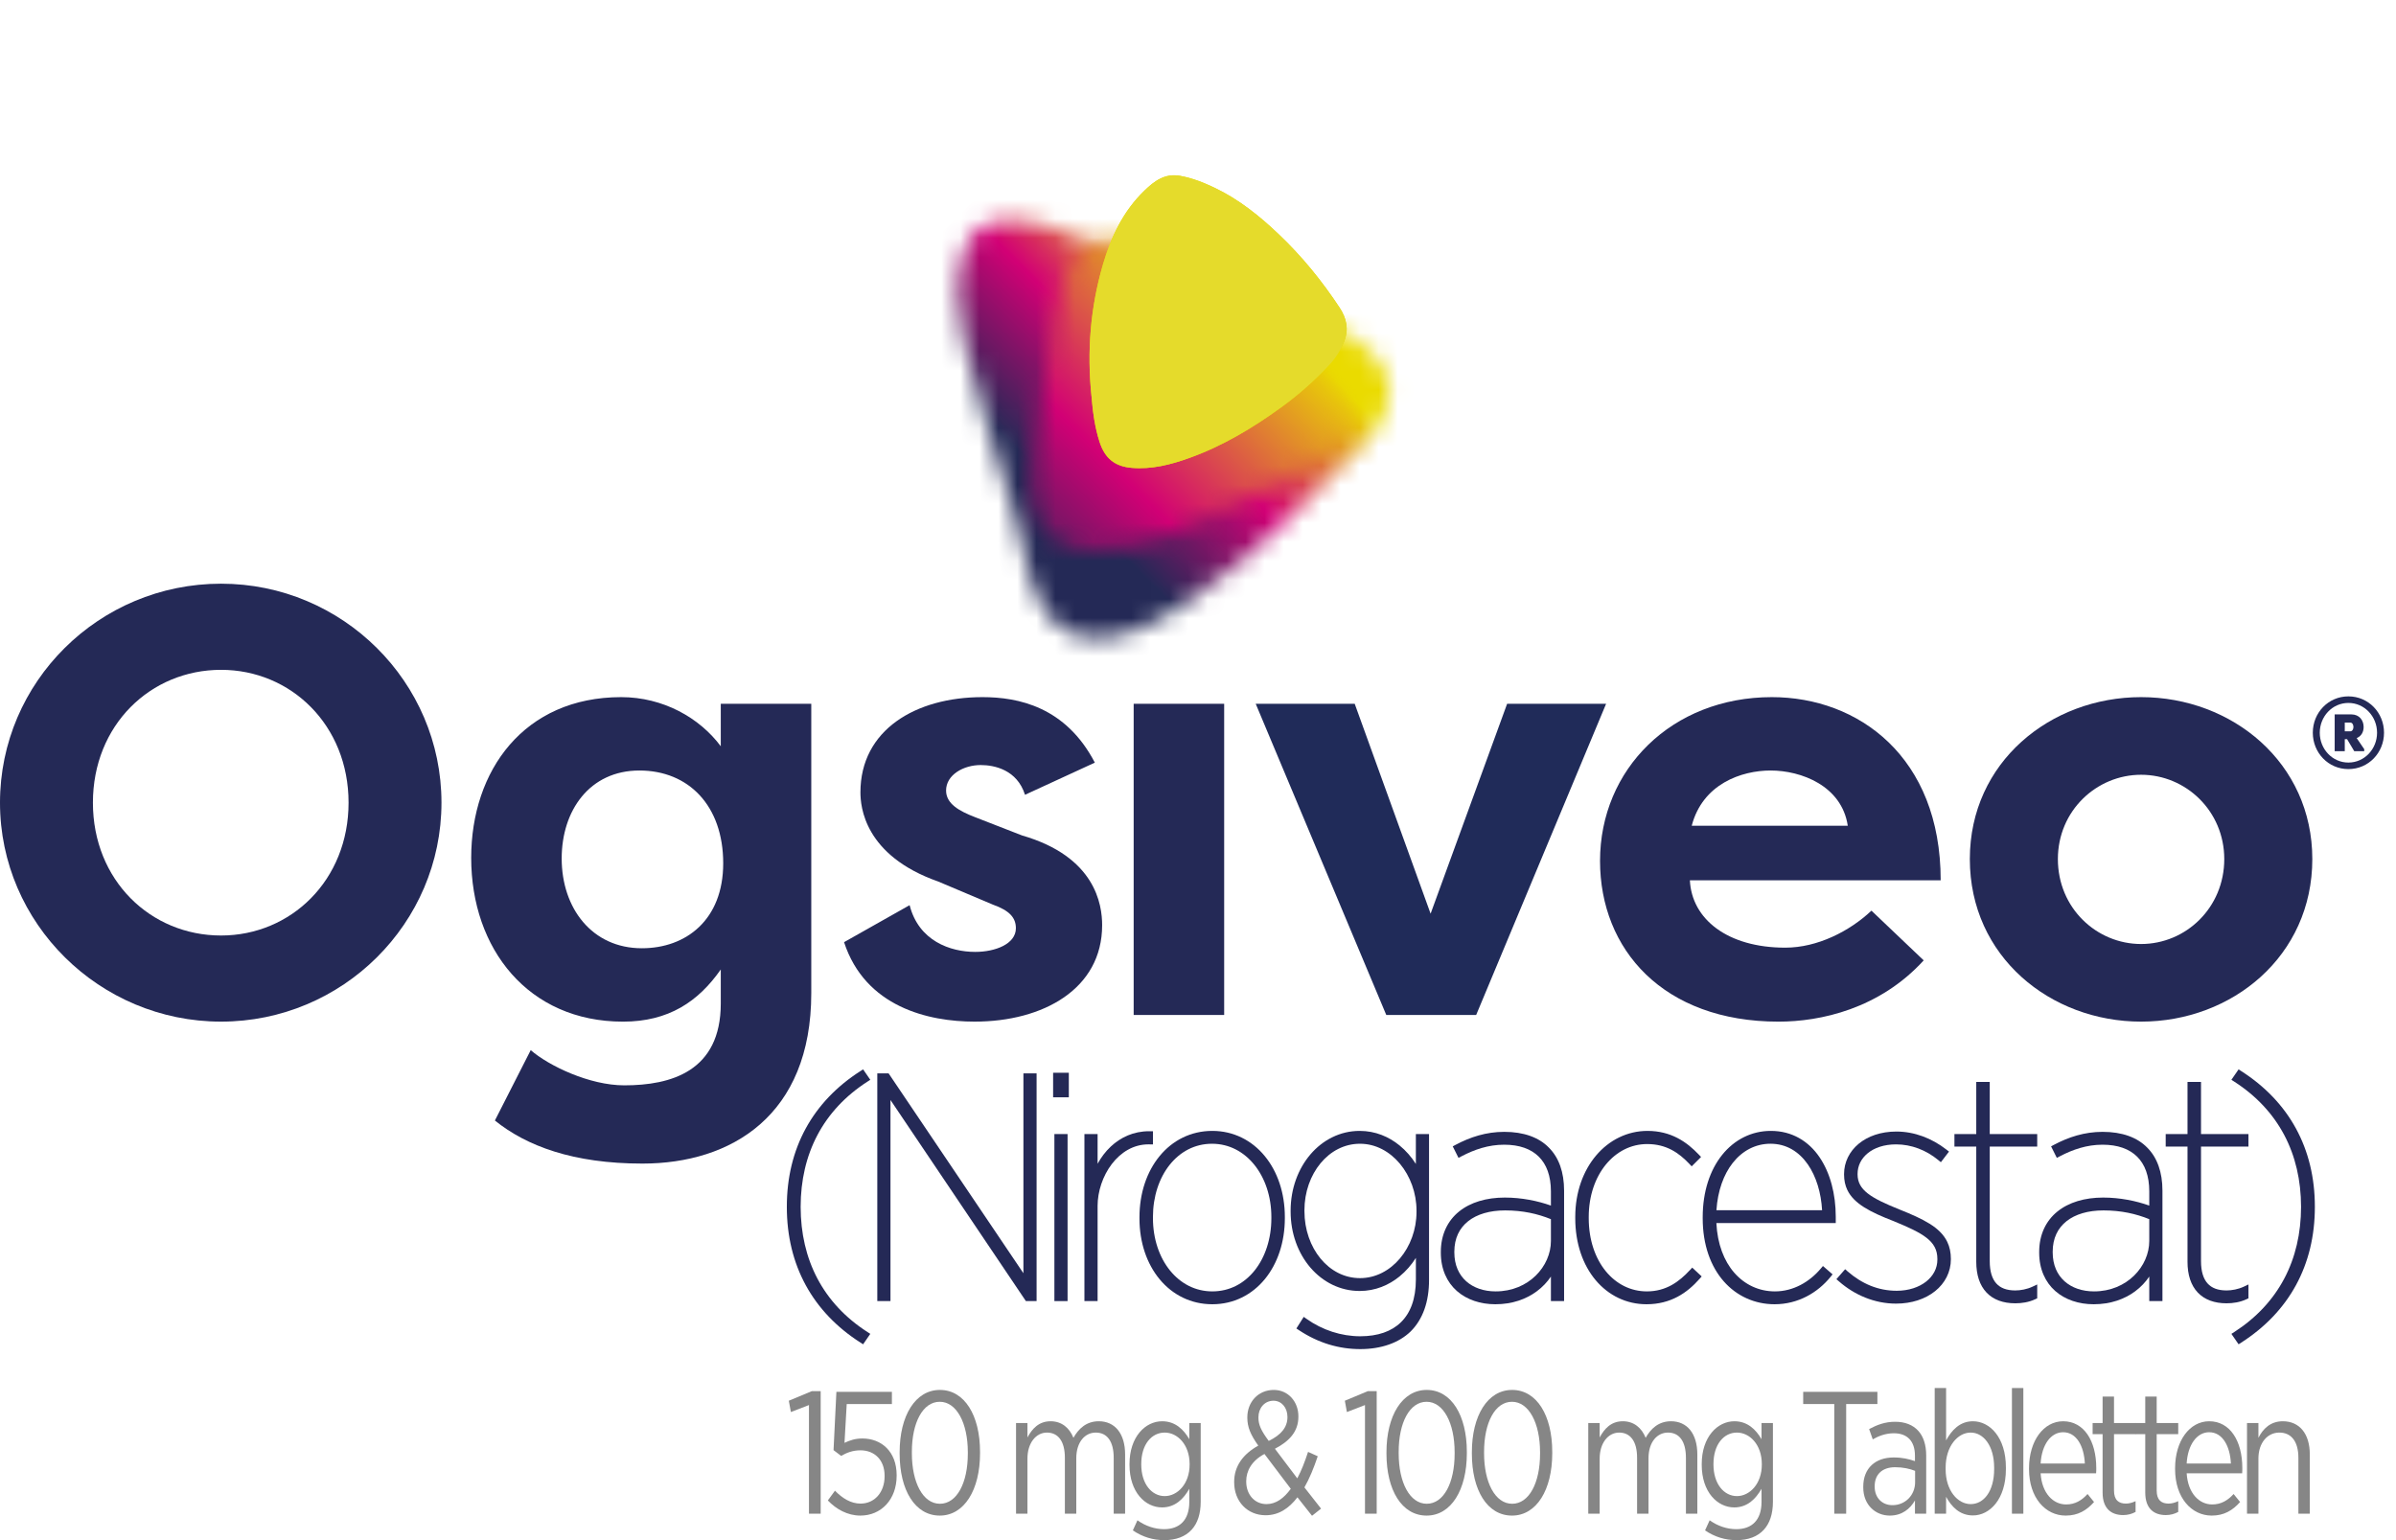
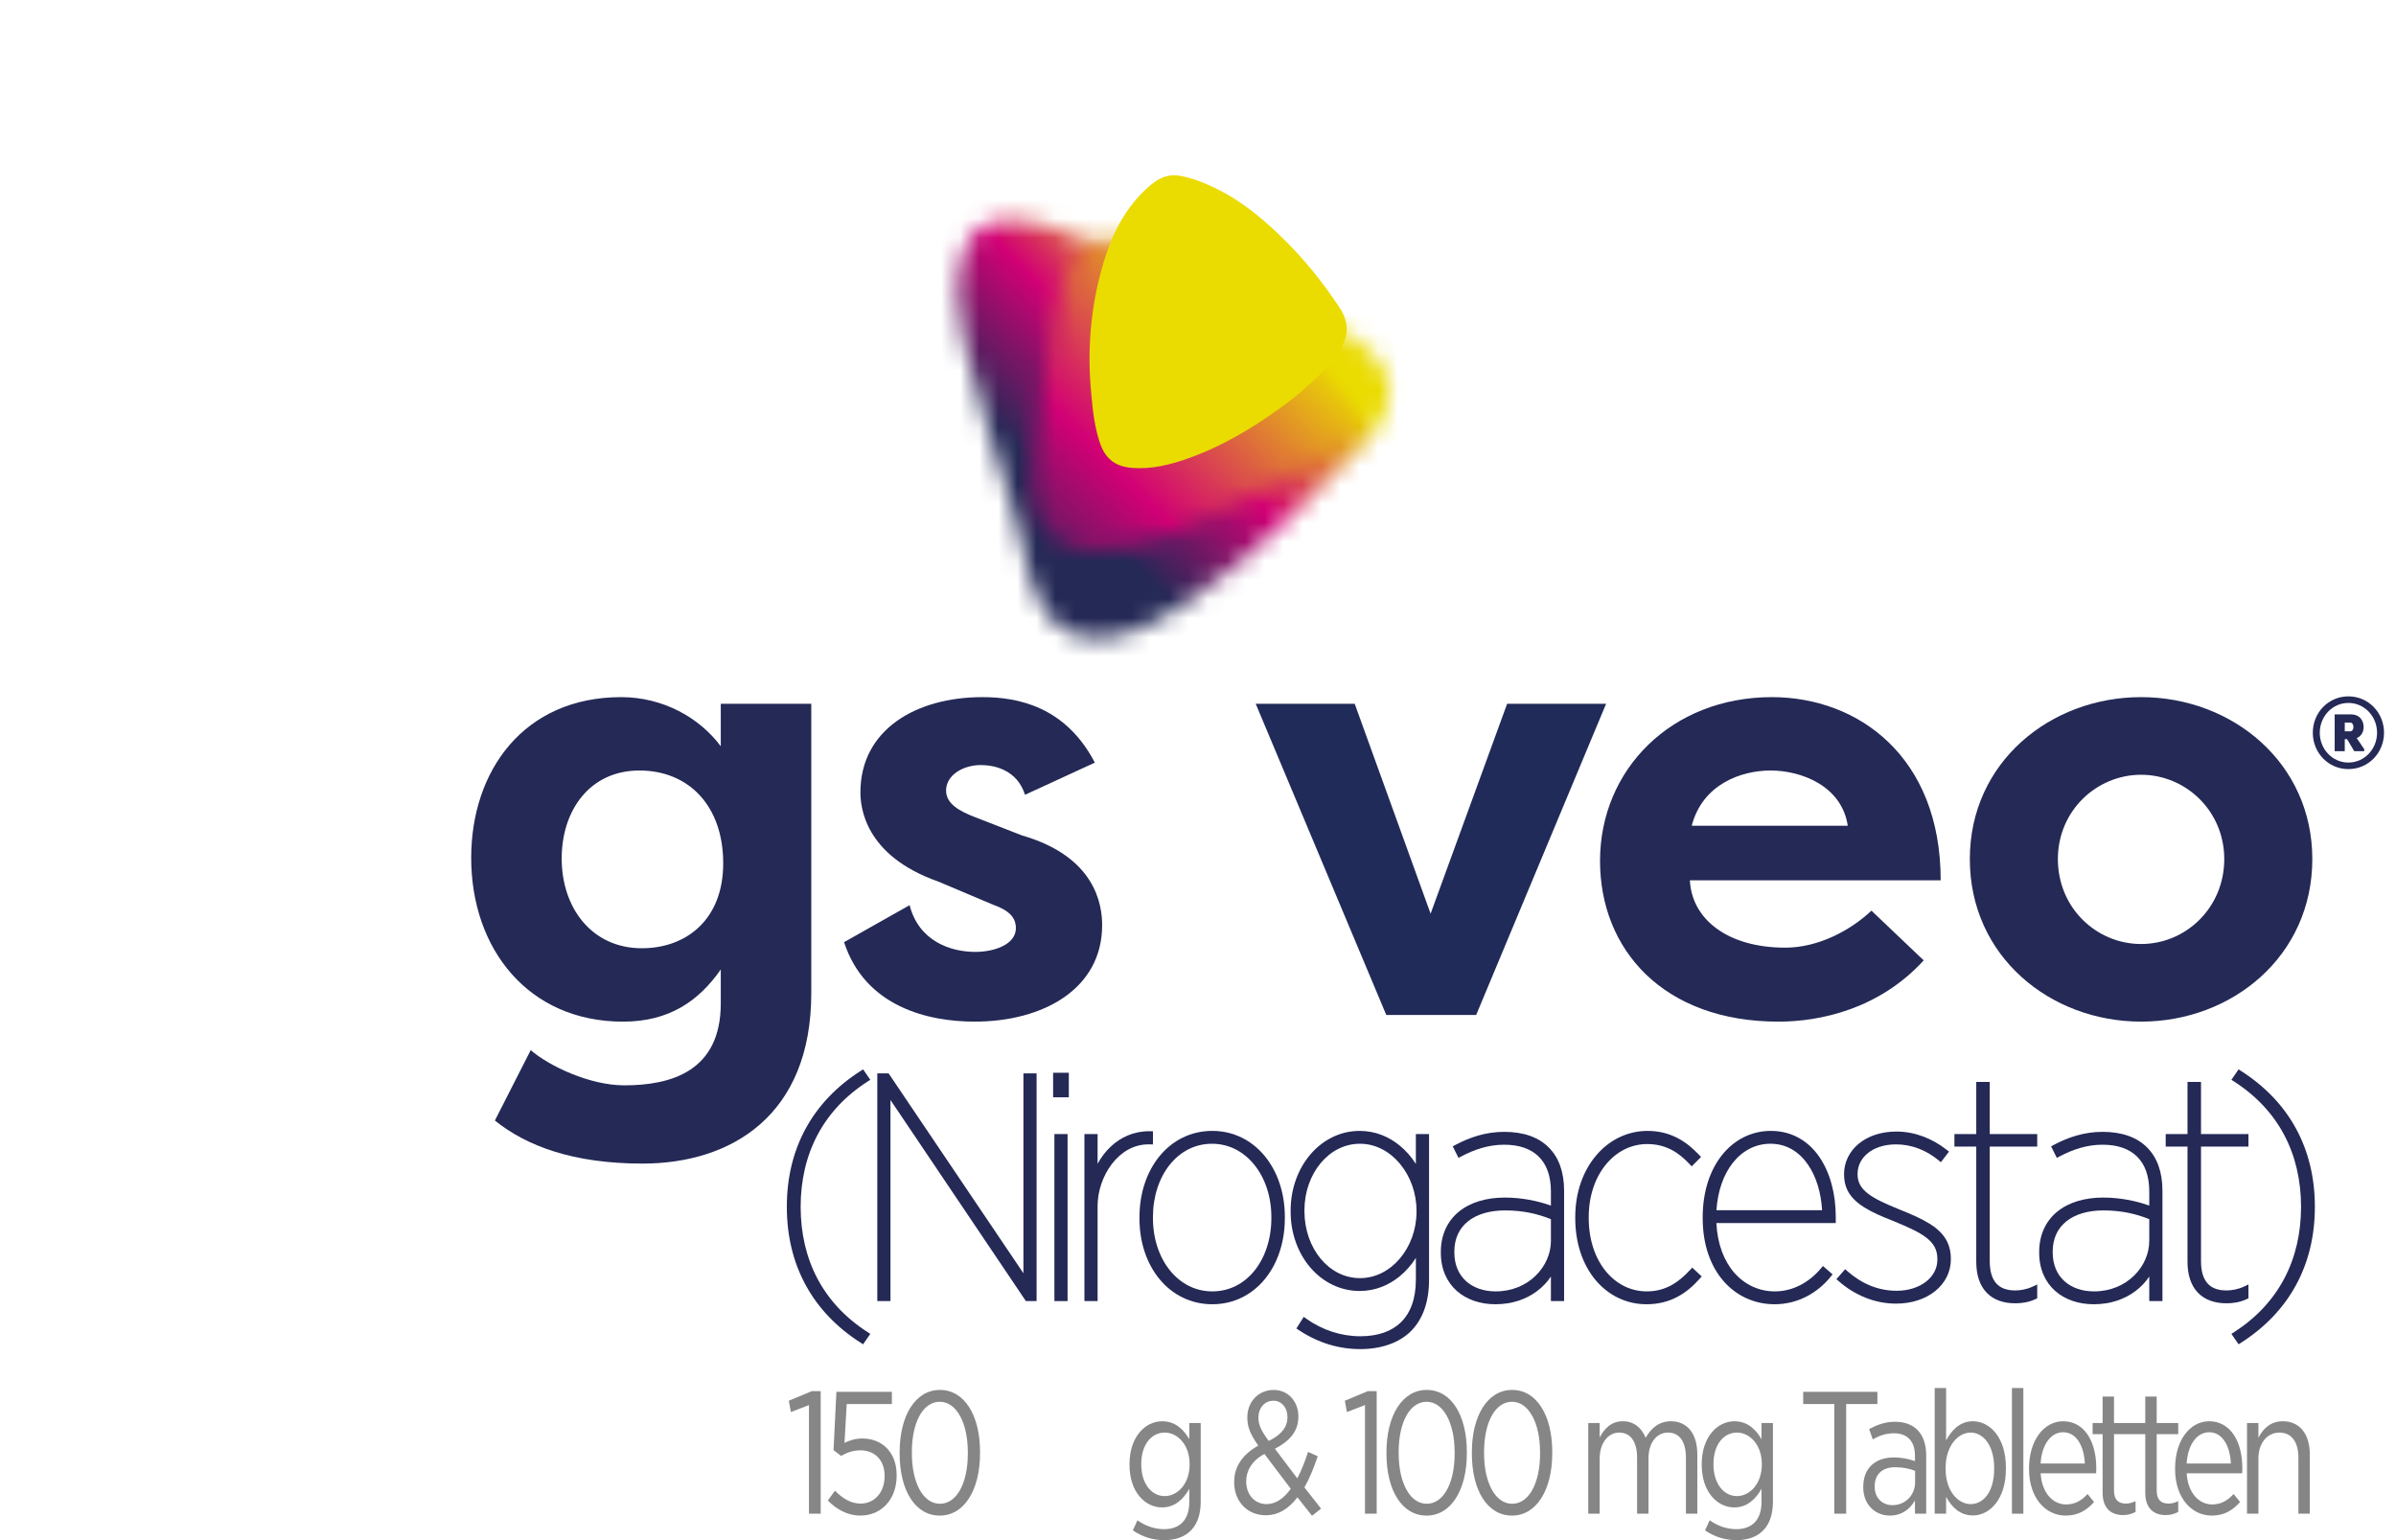
<svg xmlns="http://www.w3.org/2000/svg" width="126" height="81" viewBox="0 0 126 81" fill="none">
  <g clip-path="url(#clip0_40001875_439)">
    <mask id="mask0_40001875_439" style="mask-type:luminance" maskUnits="userSpaceOnUse" x="50" y="11" width="24" height="23">
      <path d="M53.016 11.55C51.789 11.583 50.966 12.183 50.63 13.367C50.195 14.901 50.348 16.443 50.686 17.969C51.366 21.047 52.449 24.009 53.328 27.029C53.657 28.158 53.887 29.316 54.183 30.455C54.322 30.986 54.549 31.484 54.844 31.955C55.636 33.224 56.822 33.77 58.31 33.53C59.866 33.279 61.195 32.52 62.475 31.659C64.478 30.314 66.27 28.714 68.001 27.043C69.288 25.8 70.551 24.532 71.81 23.26C72.35 22.715 72.755 22.068 72.966 21.325C73.318 20.083 72.814 18.934 71.264 17.812C70.299 17.153 68.889 16.678 67.481 16.206C64.805 15.306 62.035 14.697 59.415 13.621C58.088 13.076 56.812 12.406 55.442 11.967C54.696 11.729 53.937 11.549 53.148 11.549C53.104 11.549 53.061 11.55 53.016 11.55Z" fill="white" />
    </mask>
    <g mask="url(#mask0_40001875_439)">
      <path d="M61.756 0L39.073 22.66L61.756 45.319L84.439 22.66L61.756 0Z" fill="url(#paint0_linear_40001875_439)" />
    </g>
    <mask id="mask1_40001875_439" style="mask-type:luminance" maskUnits="userSpaceOnUse" x="54" y="12" width="17" height="18">
      <path d="M56.341 13.969C55.637 15.234 55.404 16.631 55.209 18.032C54.945 19.936 54.731 21.847 54.409 23.743C54.245 24.708 54.169 25.678 54.369 26.655C54.684 28.183 55.729 29.026 57.292 29.014C58.632 29.003 59.907 28.693 61.693 28.045C62.692 27.662 64.175 26.973 65.624 26.201C66.905 25.519 68.211 24.876 69.424 24.075C70.954 23.064 71.23 21.524 70.226 19.984C69.161 18.349 67.664 17.178 66.057 16.144C64.591 15.2 63.086 14.315 61.573 13.449C60.768 12.989 59.887 12.689 58.952 12.589C58.855 12.579 58.759 12.575 58.664 12.575C57.7 12.575 56.827 13.095 56.341 13.969Z" fill="white" />
    </mask>
    <g mask="url(#mask1_40001875_439)">
      <path d="M62.699 4.053L45.935 20.8L62.699 37.548L79.464 20.8L62.699 4.053Z" fill="url(#paint1_linear_40001875_439)" />
    </g>
    <path d="M57.399 20.827C57.468 21.653 57.571 22.469 57.831 23.262C58.106 24.1 58.623 24.533 59.517 24.606C60.574 24.693 61.574 24.436 62.555 24.082C64.301 23.453 65.874 22.511 67.372 21.425C68.296 20.755 69.145 20.007 69.92 19.174C70.255 18.815 70.509 18.403 70.69 17.948C70.94 17.32 70.806 16.727 70.451 16.187C69.526 14.784 68.472 13.486 67.25 12.325C66.239 11.363 65.161 10.493 63.893 9.885C63.306 9.603 62.702 9.364 62.055 9.247C61.261 9.104 60.705 9.52 60.184 10.024C59.063 11.108 58.42 12.465 57.995 13.932C57.339 16.189 57.156 18.492 57.399 20.827Z" fill="#EADB00" />
-     <path d="M57.399 20.827C57.468 21.653 57.571 22.469 57.831 23.262C58.106 24.1 58.623 24.533 59.517 24.606C60.574 24.693 61.574 24.436 62.555 24.082C64.301 23.453 65.874 22.511 67.372 21.425C68.296 20.755 69.145 20.007 69.92 19.174C70.255 18.815 70.509 18.403 70.69 17.948C70.94 17.32 70.806 16.727 70.451 16.187C69.526 14.784 68.472 13.486 67.25 12.325C66.239 11.363 65.161 10.493 63.893 9.885C63.306 9.603 62.702 9.364 62.055 9.247C61.261 9.104 60.705 9.52 60.184 10.024C59.063 11.108 58.42 12.465 57.995 13.932C57.339 16.189 57.156 18.492 57.399 20.827Z" fill="#E5DB2B" />
-     <path d="M11.624 30.698C18.011 30.698 23.216 35.867 23.216 42.215C23.216 48.563 18.011 53.73 11.624 53.73C5.237 53.73 0 48.563 0 42.215C0 35.867 5.205 30.698 11.624 30.698ZM11.624 49.201C15.296 49.201 18.33 46.298 18.33 42.215C18.33 38.132 15.296 35.228 11.624 35.228C7.92 35.228 4.886 38.131 4.886 42.215C4.886 46.298 7.92 49.201 11.624 49.201Z" fill="#242956" />
    <path d="M42.663 52.232C42.663 58.675 38.448 61.196 33.785 61.196C30.144 61.196 27.685 60.271 26.025 58.931L27.909 55.23C28.867 56.059 31.006 57.081 32.827 57.081C35.286 57.081 37.904 56.347 37.904 52.774V50.987C36.723 52.678 35.158 53.731 32.763 53.731C27.781 53.731 24.779 49.903 24.779 45.118C24.779 40.524 27.558 36.664 32.667 36.664C34.87 36.664 36.787 37.748 37.904 39.248V37.015H42.663V52.232L42.663 52.232ZM33.753 49.871C36.084 49.871 38.032 48.372 38.032 45.404C38.032 42.373 36.212 40.523 33.625 40.523C31.006 40.523 29.538 42.629 29.538 45.149C29.538 47.765 31.134 49.871 33.753 49.871Z" fill="#242956" />
    <path d="M47.835 47.606C48.314 49.489 49.975 50.063 51.284 50.063C52.338 50.063 53.423 49.648 53.423 48.819C53.423 48.275 53.104 47.893 52.21 47.575L49.336 46.361C45.44 44.99 45.248 42.405 45.248 41.672C45.248 38.386 48.154 36.664 51.668 36.664C53.551 36.664 56.043 37.173 57.575 40.109L53.903 41.8C53.487 40.491 52.307 40.236 51.572 40.236C50.677 40.236 49.752 40.746 49.752 41.576C49.752 42.278 50.454 42.661 51.284 42.98L53.743 43.937C57.607 45.053 57.959 47.574 57.959 48.658C57.959 52.008 54.861 53.73 51.252 53.73C48.825 53.73 45.504 52.965 44.387 49.551L47.835 47.605L47.835 47.606Z" fill="#242956" />
-     <path d="M64.376 37.014H59.617V53.38H64.376V37.014Z" fill="#242956" />
    <path d="M77.628 53.38H72.901L66.035 37.014H71.241L75.232 48.053L79.256 37.014H84.461L77.628 53.38Z" fill="#202B59" />
    <path d="M101.163 50.509C98.831 53.061 95.733 53.731 93.53 53.731C87.463 53.731 84.142 49.935 84.142 45.278C84.142 40.461 87.91 36.664 93.179 36.664C97.713 36.664 102.056 39.79 102.056 46.298H88.867C88.964 48.34 90.848 49.84 93.882 49.84C95.573 49.84 97.266 48.977 98.415 47.894L101.163 50.509V50.509ZM88.964 43.427H97.17C96.852 41.321 94.712 40.523 93.115 40.523C91.582 40.523 89.538 41.226 88.964 43.427Z" fill="#242956" />
    <path d="M112.594 36.664C117.384 36.664 121.599 40.109 121.599 45.181C121.599 50.285 117.384 53.73 112.594 53.73C107.836 53.73 103.589 50.317 103.589 45.181C103.589 40.077 107.836 36.664 112.594 36.664ZM112.594 49.648C114.957 49.648 116.969 47.733 116.969 45.181C116.969 42.661 114.957 40.747 112.594 40.747C110.263 40.747 108.219 42.63 108.219 45.181C108.219 47.765 110.263 49.648 112.594 49.648Z" fill="#242956" />
    <path d="M123.497 36.624C124.553 36.624 125.37 37.482 125.37 38.536C125.37 39.591 124.553 40.449 123.497 40.449C122.442 40.449 121.625 39.591 121.625 38.536C121.625 37.482 122.442 36.624 123.497 36.624ZM123.497 40.105C124.346 40.105 125.004 39.39 125.004 38.537C125.004 37.684 124.346 36.969 123.497 36.969C122.648 36.969 121.991 37.684 121.991 38.537C121.991 39.39 122.648 40.105 123.497 40.105ZM123.932 38.817L124.329 39.4V39.506H123.804L123.428 38.876H123.306V39.506H122.775V37.572H123.65C124.075 37.572 124.298 37.885 124.298 38.235C124.298 38.505 124.165 38.728 123.931 38.818M123.598 38.462C123.704 38.462 123.762 38.346 123.762 38.235C123.762 38.118 123.704 38.002 123.598 38.002H123.306V38.463L123.598 38.462Z" fill="#242956" />
    <path d="M45.618 56.885L45.767 56.789L45.389 56.241L45.249 56.33C42.742 57.934 41.375 60.395 41.378 63.47C41.375 66.545 42.743 69.007 45.249 70.61L45.389 70.7L45.767 70.151L45.618 70.055C43.287 68.554 42.107 66.263 42.104 63.47C42.107 60.677 43.288 58.386 45.618 56.885V56.885Z" fill="#242956" />
    <path d="M53.819 66.963L46.73 56.453H46.135V56.624V68.428H46.828V57.852L53.949 68.428H54.512V56.453H53.819V66.963Z" fill="#242956" />
    <path d="M55.448 59.815V68.428H56.141V59.643H55.448V59.815Z" fill="#242956" />
    <path d="M55.381 56.591V57.71H56.207V56.419H55.381V56.591Z" fill="#242956" />
    <path d="M60.46 60.186H60.631V59.495L60.461 59.494H60.428C59.609 59.493 58.926 59.82 58.415 60.299C58.132 60.564 57.901 60.875 57.72 61.206V59.643H57.027V68.427H57.72V63.42C57.72 62.663 57.992 61.842 58.465 61.223C58.94 60.602 59.6 60.186 60.393 60.185L60.46 60.186Z" fill="#242956" />
    <path d="M63.753 59.477C62.62 59.476 61.652 59.982 60.98 60.803C60.306 61.623 59.922 62.755 59.922 64.019V64.085C59.922 65.35 60.311 66.473 60.987 67.285C61.661 68.098 62.629 68.595 63.753 68.594C64.877 68.595 65.842 68.093 66.512 67.276C67.183 66.46 67.567 65.333 67.567 64.068V64.002C67.567 62.737 67.179 61.61 66.505 60.794C65.833 59.978 64.87 59.476 63.753 59.477ZM60.631 64.068V64.002C60.631 62.923 60.958 61.955 61.509 61.263C62.061 60.572 62.827 60.154 63.736 60.153C64.637 60.153 65.409 60.572 65.966 61.264C66.523 61.956 66.858 62.924 66.858 64.002V64.069C66.858 65.156 66.531 66.124 65.981 66.814C65.429 67.503 64.664 67.917 63.753 67.918C62.851 67.917 62.081 67.503 61.523 66.813C60.966 66.123 60.631 65.155 60.631 64.068Z" fill="#242956" />
    <path d="M74.458 61.217C74.232 60.859 73.942 60.52 73.592 60.236C73.037 59.785 72.328 59.477 71.503 59.477C70.476 59.476 69.561 59.953 68.912 60.713C68.263 61.473 67.871 62.518 67.871 63.67V63.72C67.871 64.872 68.263 65.913 68.913 66.669C69.562 67.425 70.476 67.897 71.503 67.896C72.328 67.896 73.037 67.587 73.592 67.137C73.942 66.853 74.232 66.513 74.458 66.156V67.292C74.457 68.317 74.17 69.053 73.674 69.539C73.177 70.026 72.454 70.277 71.536 70.278C70.541 70.278 69.544 69.957 68.708 69.362L68.56 69.257L68.174 69.868L68.314 69.961C69.32 70.626 70.405 70.954 71.535 70.953C72.633 70.953 73.561 70.627 74.183 70.024L74.185 70.022C74.823 69.386 75.151 68.469 75.15 67.309V59.643H74.457V61.217L74.458 61.217ZM68.597 63.703V63.653C68.597 62.694 68.918 61.814 69.444 61.179C69.971 60.543 70.694 60.153 71.519 60.153C72.342 60.153 73.08 60.559 73.62 61.206C74.159 61.853 74.492 62.739 74.491 63.67V63.736C74.492 64.668 74.159 65.544 73.621 66.183C73.082 66.822 72.344 67.22 71.52 67.22C70.694 67.22 69.971 66.83 69.444 66.192C68.919 65.555 68.598 64.671 68.598 63.703H68.597Z" fill="#242956" />
    <path d="M81.455 60.36C81.455 60.36 81.454 60.359 81.454 60.359C81.454 60.359 81.453 60.358 81.453 60.358C80.93 59.819 80.13 59.526 79.103 59.527C78.154 59.527 77.309 59.803 76.544 60.211L76.396 60.29L76.699 60.895L76.854 60.814C77.537 60.456 78.273 60.203 79.103 60.203C79.904 60.203 80.51 60.425 80.919 60.83C81.329 61.235 81.558 61.84 81.559 62.656V63.405C80.874 63.16 80.022 62.983 79.136 62.983C78.167 62.983 77.329 63.231 76.726 63.719C76.122 64.207 75.769 64.94 75.77 65.847V65.88C75.769 66.744 76.09 67.435 76.614 67.897C77.139 68.359 77.855 68.594 78.637 68.594C79.537 68.594 80.266 68.32 80.81 67.918C81.12 67.69 81.368 67.421 81.559 67.138V68.428H82.252V62.623C82.253 61.647 81.976 60.881 81.455 60.36ZM76.48 65.83C76.482 65.118 76.747 64.593 77.207 64.226C77.668 63.86 78.34 63.658 79.153 63.659C80.082 63.659 80.856 63.836 81.559 64.119V65.265C81.559 65.929 81.268 66.593 80.758 67.091C80.248 67.588 79.524 67.918 78.653 67.918C78.031 67.918 77.488 67.73 77.103 67.385C76.719 67.039 76.481 66.537 76.48 65.864V65.83Z" fill="#242956" />
    <path d="M88.872 66.794C88.588 67.101 88.273 67.383 87.905 67.587C87.536 67.79 87.115 67.918 86.603 67.918C85.75 67.917 84.996 67.531 84.443 66.856C83.892 66.181 83.548 65.215 83.548 64.069V64.002C83.548 62.883 83.895 61.921 84.451 61.243C85.008 60.565 85.768 60.17 86.62 60.169C87.126 60.17 87.537 60.283 87.894 60.468C88.252 60.653 88.557 60.913 88.84 61.213L88.962 61.341L89.455 60.848L89.34 60.727C89.024 60.395 88.66 60.082 88.217 59.852C87.775 59.622 87.254 59.477 86.637 59.477C85.577 59.477 84.621 59.961 83.938 60.767C83.254 61.575 82.839 62.703 82.839 64.002V64.069C82.839 65.399 83.24 66.528 83.912 67.328C84.584 68.128 85.53 68.595 86.587 68.594C87.221 68.594 87.759 68.445 88.216 68.202C88.675 67.959 89.052 67.624 89.377 67.257L89.488 67.132L88.99 66.667L88.873 66.794L88.872 66.794Z" fill="#242956" />
    <path d="M93.123 59.477C92.113 59.476 91.208 59.937 90.566 60.736C89.924 61.534 89.541 62.666 89.541 64.019V64.069C89.541 65.473 89.96 66.605 90.646 67.387C91.332 68.169 92.286 68.595 93.322 68.594C94.562 68.594 95.592 67.982 96.267 67.151L96.371 67.022L95.864 66.583L95.752 66.716C95.162 67.417 94.309 67.918 93.338 67.918C92.505 67.917 91.754 67.572 91.196 66.93C90.666 66.321 90.315 65.436 90.26 64.323H96.538V63.985C96.537 62.812 96.254 61.696 95.684 60.86C95.117 60.025 94.244 59.474 93.122 59.477L93.123 59.477ZM95.819 63.648H90.263C90.33 62.627 90.643 61.765 91.122 61.159C91.631 60.517 92.312 60.154 93.106 60.152C93.952 60.154 94.604 60.571 95.073 61.243C95.511 61.875 95.769 62.735 95.819 63.647V63.648Z" fill="#242956" />
    <path d="M101.468 64.356C101.044 64.091 100.516 63.861 99.889 63.61H99.889C99.153 63.313 98.585 63.053 98.22 62.766C98.037 62.623 97.905 62.475 97.818 62.314C97.731 62.152 97.686 61.975 97.685 61.759V61.742C97.686 61.312 97.874 60.933 98.221 60.65C98.567 60.367 99.076 60.186 99.709 60.186C100.514 60.186 101.291 60.485 101.928 61.011L102.066 61.124L102.494 60.565L102.359 60.461C101.584 59.858 100.666 59.511 99.725 59.511C98.91 59.511 98.225 59.754 97.74 60.157C97.256 60.559 96.975 61.125 96.975 61.742V61.776C96.975 62.075 97.032 62.345 97.148 62.587C97.324 62.95 97.626 63.24 98.034 63.497C98.442 63.754 98.96 63.983 99.593 64.227C100.332 64.533 100.921 64.794 101.306 65.095C101.499 65.245 101.642 65.403 101.737 65.582C101.831 65.76 101.882 65.961 101.882 66.212V66.246C101.882 66.704 101.667 67.104 101.291 67.402C100.914 67.699 100.374 67.885 99.742 67.885C98.772 67.884 97.918 67.523 97.16 66.864L97.031 66.751L96.572 67.275L96.702 67.388C97.527 68.11 98.581 68.561 99.709 68.561C100.533 68.561 101.249 68.318 101.765 67.903C102.281 67.49 102.593 66.897 102.592 66.229V66.212C102.592 65.875 102.53 65.578 102.404 65.317C102.215 64.923 101.892 64.62 101.469 64.356L101.468 64.356Z" fill="#242956" />
    <path d="M104.637 56.902H103.927V59.643H102.779V60.302H103.927V66.362C103.927 67.046 104.106 67.597 104.465 67.977C104.823 68.357 105.348 68.545 105.978 68.544C106.312 68.544 106.686 68.492 107.033 68.328L107.132 68.282V67.553L106.886 67.669C106.599 67.805 106.252 67.869 105.978 67.868C105.518 67.867 105.198 67.74 104.981 67.5C104.764 67.259 104.636 66.877 104.636 66.329V60.302H107.132V59.643H104.636V56.902H104.637Z" fill="#242956" />
    <path d="M112.921 60.36C112.921 60.36 112.92 60.359 112.92 60.359C112.92 60.359 112.919 60.358 112.919 60.358C112.396 59.819 111.596 59.526 110.569 59.527C109.62 59.527 108.775 59.803 108.009 60.211L107.862 60.29L108.164 60.895L108.319 60.814C109.003 60.456 109.739 60.203 110.568 60.203C111.37 60.203 111.976 60.425 112.385 60.83C112.795 61.235 113.024 61.84 113.025 62.656V63.405C112.34 63.16 111.488 62.983 110.602 62.983C109.633 62.983 108.795 63.231 108.192 63.719C107.588 64.207 107.234 64.94 107.236 65.847V65.88C107.235 66.744 107.556 67.435 108.08 67.897C108.604 68.359 109.321 68.594 110.103 68.594C111.003 68.594 111.732 68.32 112.276 67.918C112.586 67.69 112.834 67.421 113.025 67.138V68.428H113.718V62.623C113.719 61.647 113.441 60.881 112.921 60.36L112.921 60.36ZM107.946 65.83C107.948 65.118 108.213 64.593 108.673 64.226C109.134 63.86 109.806 63.658 110.619 63.659C111.548 63.659 112.322 63.836 113.025 64.119V65.265C113.025 65.929 112.734 66.593 112.224 67.091C111.714 67.588 110.99 67.918 110.12 67.918C109.497 67.918 108.954 67.73 108.569 67.385C108.185 67.039 107.948 66.537 107.946 65.864V65.83Z" fill="#242956" />
    <path d="M118.241 68.282V67.553L117.996 67.669C117.708 67.805 117.362 67.869 117.088 67.868C116.628 67.867 116.308 67.74 116.091 67.5C115.874 67.259 115.746 66.877 115.746 66.329V60.302H118.241V59.643H115.746V56.902H115.036V59.643H113.889V60.302H115.036V66.362C115.036 67.046 115.215 67.597 115.574 67.977C115.933 68.357 116.457 68.545 117.088 68.544C117.422 68.544 117.795 68.492 118.143 68.328L118.241 68.282Z" fill="#242956" />
    <path d="M117.862 56.331L117.722 56.241L117.344 56.789L117.493 56.885C119.824 58.387 121.004 60.678 121.007 63.471C121.004 66.263 119.823 68.554 117.493 70.056L117.344 70.152L117.444 70.297L117.722 70.7L117.861 70.611C120.368 69.007 121.736 66.546 121.733 63.471C121.736 60.396 120.368 57.934 117.861 56.331L117.862 56.331Z" fill="#242956" />
    <path d="M42.541 73.896L41.591 74.263L41.482 73.668L42.691 73.164H43.158V79.608H42.542V73.896L42.541 73.896Z" fill="#868686" />
    <path d="M43.534 78.913L43.909 78.4C44.301 78.803 44.752 79.078 45.252 79.078C45.994 79.078 46.519 78.483 46.519 77.641V77.613C46.519 76.771 45.977 76.276 45.252 76.276C44.835 76.276 44.518 76.405 44.235 76.57L43.834 76.267L43.984 73.201H46.903V73.842H44.527L44.41 75.883C44.685 75.755 44.96 75.654 45.352 75.654C46.344 75.654 47.153 76.332 47.153 77.586V77.613C47.153 78.858 46.344 79.709 45.244 79.709C44.569 79.709 43.968 79.371 43.535 78.913L43.534 78.913Z" fill="#868686" />
    <path d="M47.31 76.451V76.377C47.31 74.455 48.136 73.1 49.428 73.1C50.721 73.1 51.538 74.436 51.538 76.359V76.432C51.538 78.354 50.712 79.709 49.42 79.709C48.119 79.709 47.31 78.373 47.31 76.451ZM50.896 76.451V76.377C50.896 74.839 50.304 73.723 49.42 73.723C48.528 73.723 47.953 74.821 47.953 76.359V76.432C47.953 77.97 48.536 79.087 49.428 79.087C50.321 79.087 50.896 77.989 50.896 76.451Z" fill="#868686" />
-     <path d="M53.431 74.839H54.031V75.6C54.273 75.151 54.623 74.748 55.248 74.748C55.832 74.748 56.241 75.096 56.449 75.618C56.716 75.15 57.116 74.748 57.783 74.748C58.625 74.748 59.167 75.389 59.167 76.496V79.609H58.567V76.67C58.567 75.8 58.217 75.343 57.625 75.343C57.058 75.343 56.599 75.837 56.599 76.697V79.608H55.999V76.661C55.999 75.809 55.649 75.343 55.057 75.343C54.473 75.343 54.031 75.901 54.031 76.707V79.608H53.431V74.839L53.431 74.839Z" fill="#868686" />
    <path d="M59.574 80.487L59.816 79.956C60.224 80.249 60.716 80.423 61.216 80.423C62.033 80.423 62.542 79.947 62.542 78.995V78.3C62.242 78.83 61.8 79.279 61.108 79.279C60.224 79.279 59.398 78.474 59.398 77.037V77C59.398 75.563 60.232 74.748 61.116 74.748C61.808 74.748 62.25 75.187 62.542 75.691V74.839H63.142V78.977C63.142 79.627 62.975 80.112 62.667 80.451C62.333 80.817 61.841 81 61.224 81C60.641 81 60.082 80.835 59.573 80.487H59.574ZM62.559 77.027V77C62.559 75.974 61.917 75.343 61.25 75.343C60.566 75.343 60.016 75.956 60.016 77V77.018C60.016 78.052 60.574 78.684 61.25 78.684C61.917 78.684 62.559 78.043 62.559 77.027Z" fill="#868686" />
    <path d="M68.229 78.748C67.779 79.334 67.245 79.691 66.553 79.691C65.602 79.691 64.902 78.968 64.902 77.961V77.933C64.902 77.119 65.361 76.478 66.17 76.029C65.769 75.462 65.594 75.059 65.594 74.564V74.537C65.594 73.759 66.145 73.1 66.987 73.1C67.754 73.1 68.279 73.732 68.279 74.482V74.51C68.279 75.288 67.804 75.8 67.045 76.194L68.221 77.75C68.438 77.348 68.613 76.89 68.788 76.359L69.297 76.588C69.088 77.21 68.863 77.759 68.596 78.226L69.472 79.343L68.996 79.719L68.23 78.748L68.229 78.748ZM67.879 78.3L66.495 76.469C65.819 76.826 65.536 77.366 65.536 77.897V77.924C65.536 78.593 65.97 79.105 66.603 79.105C67.103 79.105 67.52 78.794 67.879 78.3ZM67.704 74.528V74.519C67.704 74.034 67.395 73.668 66.97 73.668C66.503 73.668 66.178 74.052 66.178 74.537V74.556C66.178 74.922 66.311 75.233 66.72 75.782C67.379 75.462 67.704 75.059 67.704 74.528V74.528Z" fill="#868686" />
    <path d="M71.781 73.896L70.83 74.263L70.722 73.668L71.93 73.164H72.397V79.608H71.781V73.896Z" fill="#868686" />
    <path d="M72.911 76.451V76.377C72.911 74.455 73.737 73.1 75.029 73.1C76.322 73.1 77.138 74.436 77.138 76.359V76.432C77.138 78.354 76.313 79.709 75.021 79.709C73.72 79.709 72.911 78.373 72.911 76.451ZM76.496 76.451V76.377C76.496 74.839 75.904 73.723 75.021 73.723C74.129 73.723 73.553 74.821 73.553 76.359V76.432C73.553 77.97 74.137 79.087 75.029 79.087C75.921 79.087 76.496 77.989 76.496 76.451Z" fill="#868686" />
    <path d="M77.402 76.451V76.377C77.402 74.455 78.228 73.1 79.52 73.1C80.812 73.1 81.629 74.436 81.629 76.359V76.432C81.629 78.354 80.804 79.709 79.512 79.709C78.211 79.709 77.402 78.373 77.402 76.451ZM80.988 76.451V76.377C80.988 74.839 80.395 73.723 79.512 73.723C78.62 73.723 78.044 74.821 78.044 76.359V76.432C78.044 77.97 78.628 79.087 79.52 79.087C80.412 79.087 80.988 77.989 80.988 76.451Z" fill="#868686" />
    <path d="M83.522 74.839H84.123V75.6C84.364 75.151 84.715 74.748 85.34 74.748C85.924 74.748 86.332 75.096 86.541 75.618C86.808 75.15 87.208 74.748 87.875 74.748C88.717 74.748 89.259 75.389 89.259 76.496V79.609H88.659V76.67C88.659 75.8 88.308 75.343 87.716 75.343C87.149 75.343 86.691 75.837 86.691 76.697V79.608H86.09V76.661C86.09 75.809 85.74 75.343 85.148 75.343C84.565 75.343 84.123 75.901 84.123 76.707V79.608H83.523V74.839L83.522 74.839Z" fill="#868686" />
    <path d="M89.665 80.487L89.907 79.956C90.316 80.249 90.808 80.423 91.308 80.423C92.125 80.423 92.634 79.947 92.634 78.995V78.3C92.333 78.83 91.891 79.279 91.2 79.279C90.316 79.279 89.49 78.474 89.49 77.037V77C89.49 75.563 90.324 74.748 91.208 74.748C91.9 74.748 92.342 75.187 92.634 75.691V74.839H93.234V78.977C93.234 79.627 93.067 80.112 92.758 80.451C92.425 80.817 91.933 81 91.316 81C90.732 81 90.174 80.835 89.665 80.487ZM92.65 77.027V77C92.65 75.974 92.008 75.343 91.341 75.343C90.657 75.343 90.107 75.956 90.107 77V77.018C90.107 78.052 90.666 78.684 91.341 78.684C92.008 78.684 92.65 78.043 92.65 77.027Z" fill="#868686" />
    <path d="M96.46 73.842H94.826V73.201H98.728V73.842H97.086V79.609H96.46V73.842Z" fill="#868686" />
    <path d="M97.984 78.226V78.19C97.984 77.21 98.626 76.652 99.585 76.652C100.044 76.652 100.377 76.734 100.703 76.844V76.56C100.703 75.791 100.294 75.379 99.594 75.379C99.16 75.379 98.785 75.526 98.484 75.7L98.293 75.16C98.701 74.94 99.127 74.775 99.66 74.775C100.185 74.775 100.594 74.94 100.878 75.251C101.144 75.544 101.294 75.984 101.294 76.542V79.609H100.703V78.913C100.444 79.361 100.019 79.709 99.377 79.709C98.651 79.709 97.984 79.169 97.984 78.226ZM100.711 77.952V77.357C100.436 77.247 100.086 77.165 99.66 77.165C98.968 77.165 98.585 77.558 98.585 78.162V78.19C98.585 78.785 98.993 79.16 99.51 79.16C100.177 79.169 100.711 78.647 100.711 77.952Z" fill="#868686" />
    <path d="M102.341 78.721V79.609H101.741V73H102.341V75.755C102.633 75.215 103.067 74.748 103.751 74.748C104.635 74.748 105.485 75.59 105.485 77.174V77.266C105.485 78.849 104.635 79.701 103.751 79.701C103.059 79.701 102.625 79.243 102.341 78.721ZM104.868 77.265V77.192C104.868 76.029 104.301 75.343 103.634 75.343C102.95 75.343 102.317 76.066 102.317 77.183V77.274C102.317 78.391 102.95 79.105 103.634 79.105C104.318 79.105 104.868 78.437 104.868 77.265V77.265Z" fill="#868686" />
    <path d="M105.803 73H106.403V79.609H105.803V73Z" fill="#868686" />
    <path d="M106.702 77.265V77.219C106.702 75.764 107.478 74.748 108.495 74.748C109.587 74.748 110.238 75.773 110.238 77.21C110.238 77.274 110.238 77.403 110.229 77.485H107.311C107.378 78.537 107.97 79.123 108.653 79.123C109.129 79.123 109.479 78.904 109.779 78.574L110.121 78.995C109.729 79.435 109.279 79.709 108.628 79.709C107.569 79.709 106.702 78.775 106.702 77.265H106.702ZM109.637 76.972C109.596 76.066 109.204 75.325 108.495 75.325C107.853 75.325 107.369 75.974 107.311 76.972H109.637Z" fill="#868686" />
    <path d="M110.571 78.501V75.425H110.046V74.839H110.571V73.448H111.171V74.839H112.305V75.425H111.171V78.391C111.171 78.895 111.421 79.078 111.797 79.078C111.963 79.078 112.13 79.032 112.305 78.95V79.517C112.113 79.618 111.905 79.682 111.655 79.682C111.038 79.682 110.571 79.352 110.571 78.501H110.571Z" fill="#868686" />
    <path d="M112.814 78.501V75.425H112.289V74.839H112.814V73.448H113.415V74.839H114.548V75.425H113.415V78.391C113.415 78.895 113.665 79.078 114.04 79.078C114.207 79.078 114.373 79.032 114.548 78.95V79.517C114.357 79.618 114.148 79.682 113.898 79.682C113.281 79.682 112.814 79.352 112.814 78.501Z" fill="#868686" />
    <path d="M114.383 77.265V77.219C114.383 75.764 115.158 74.748 116.175 74.748C117.268 74.748 117.918 75.773 117.918 77.21C117.918 77.274 117.918 77.403 117.91 77.485H114.992C115.058 78.537 115.65 79.123 116.334 79.123C116.809 79.123 117.16 78.904 117.46 78.574L117.802 78.995C117.41 79.435 116.959 79.709 116.309 79.709C115.25 79.709 114.383 78.775 114.383 77.265H114.383ZM117.318 76.972C117.276 76.066 116.884 75.325 116.175 75.325C115.533 75.325 115.05 75.974 114.991 76.972H117.318H117.318Z" fill="#868686" />
    <path d="M118.165 74.839H118.765V75.618C119.007 75.142 119.399 74.748 120.049 74.748C120.933 74.748 121.467 75.416 121.467 76.487V79.609H120.867V76.67C120.867 75.819 120.5 75.343 119.866 75.343C119.232 75.343 118.765 75.892 118.765 76.707V79.608H118.165V74.839V74.839Z" fill="#868686" />
  </g>
  <defs>
    <linearGradient id="paint0_linear_40001875_439" x1="69.893" y1="14.469" x2="53.252" y2="31.126" gradientUnits="userSpaceOnUse">
      <stop stop-color="#EADB00" />
      <stop offset="0.156" stop-color="#EADB00" />
      <stop offset="0.472" stop-color="#D20075" />
      <stop offset="0.769" stop-color="#242956" />
      <stop offset="1" stop-color="#242956" />
    </linearGradient>
    <linearGradient id="paint1_linear_40001875_439" x1="69.437" y1="14.013" x2="52.797" y2="30.671" gradientUnits="userSpaceOnUse">
      <stop stop-color="#EADB00" />
      <stop offset="0.134" stop-color="#EADB00" />
      <stop offset="0.644" stop-color="#D20075" />
      <stop offset="1" stop-color="#242956" />
    </linearGradient>
    <clipPath id="clip0_40001875_439">
      <rect width="125.369" height="81" fill="white" />
    </clipPath>
  </defs>
</svg>